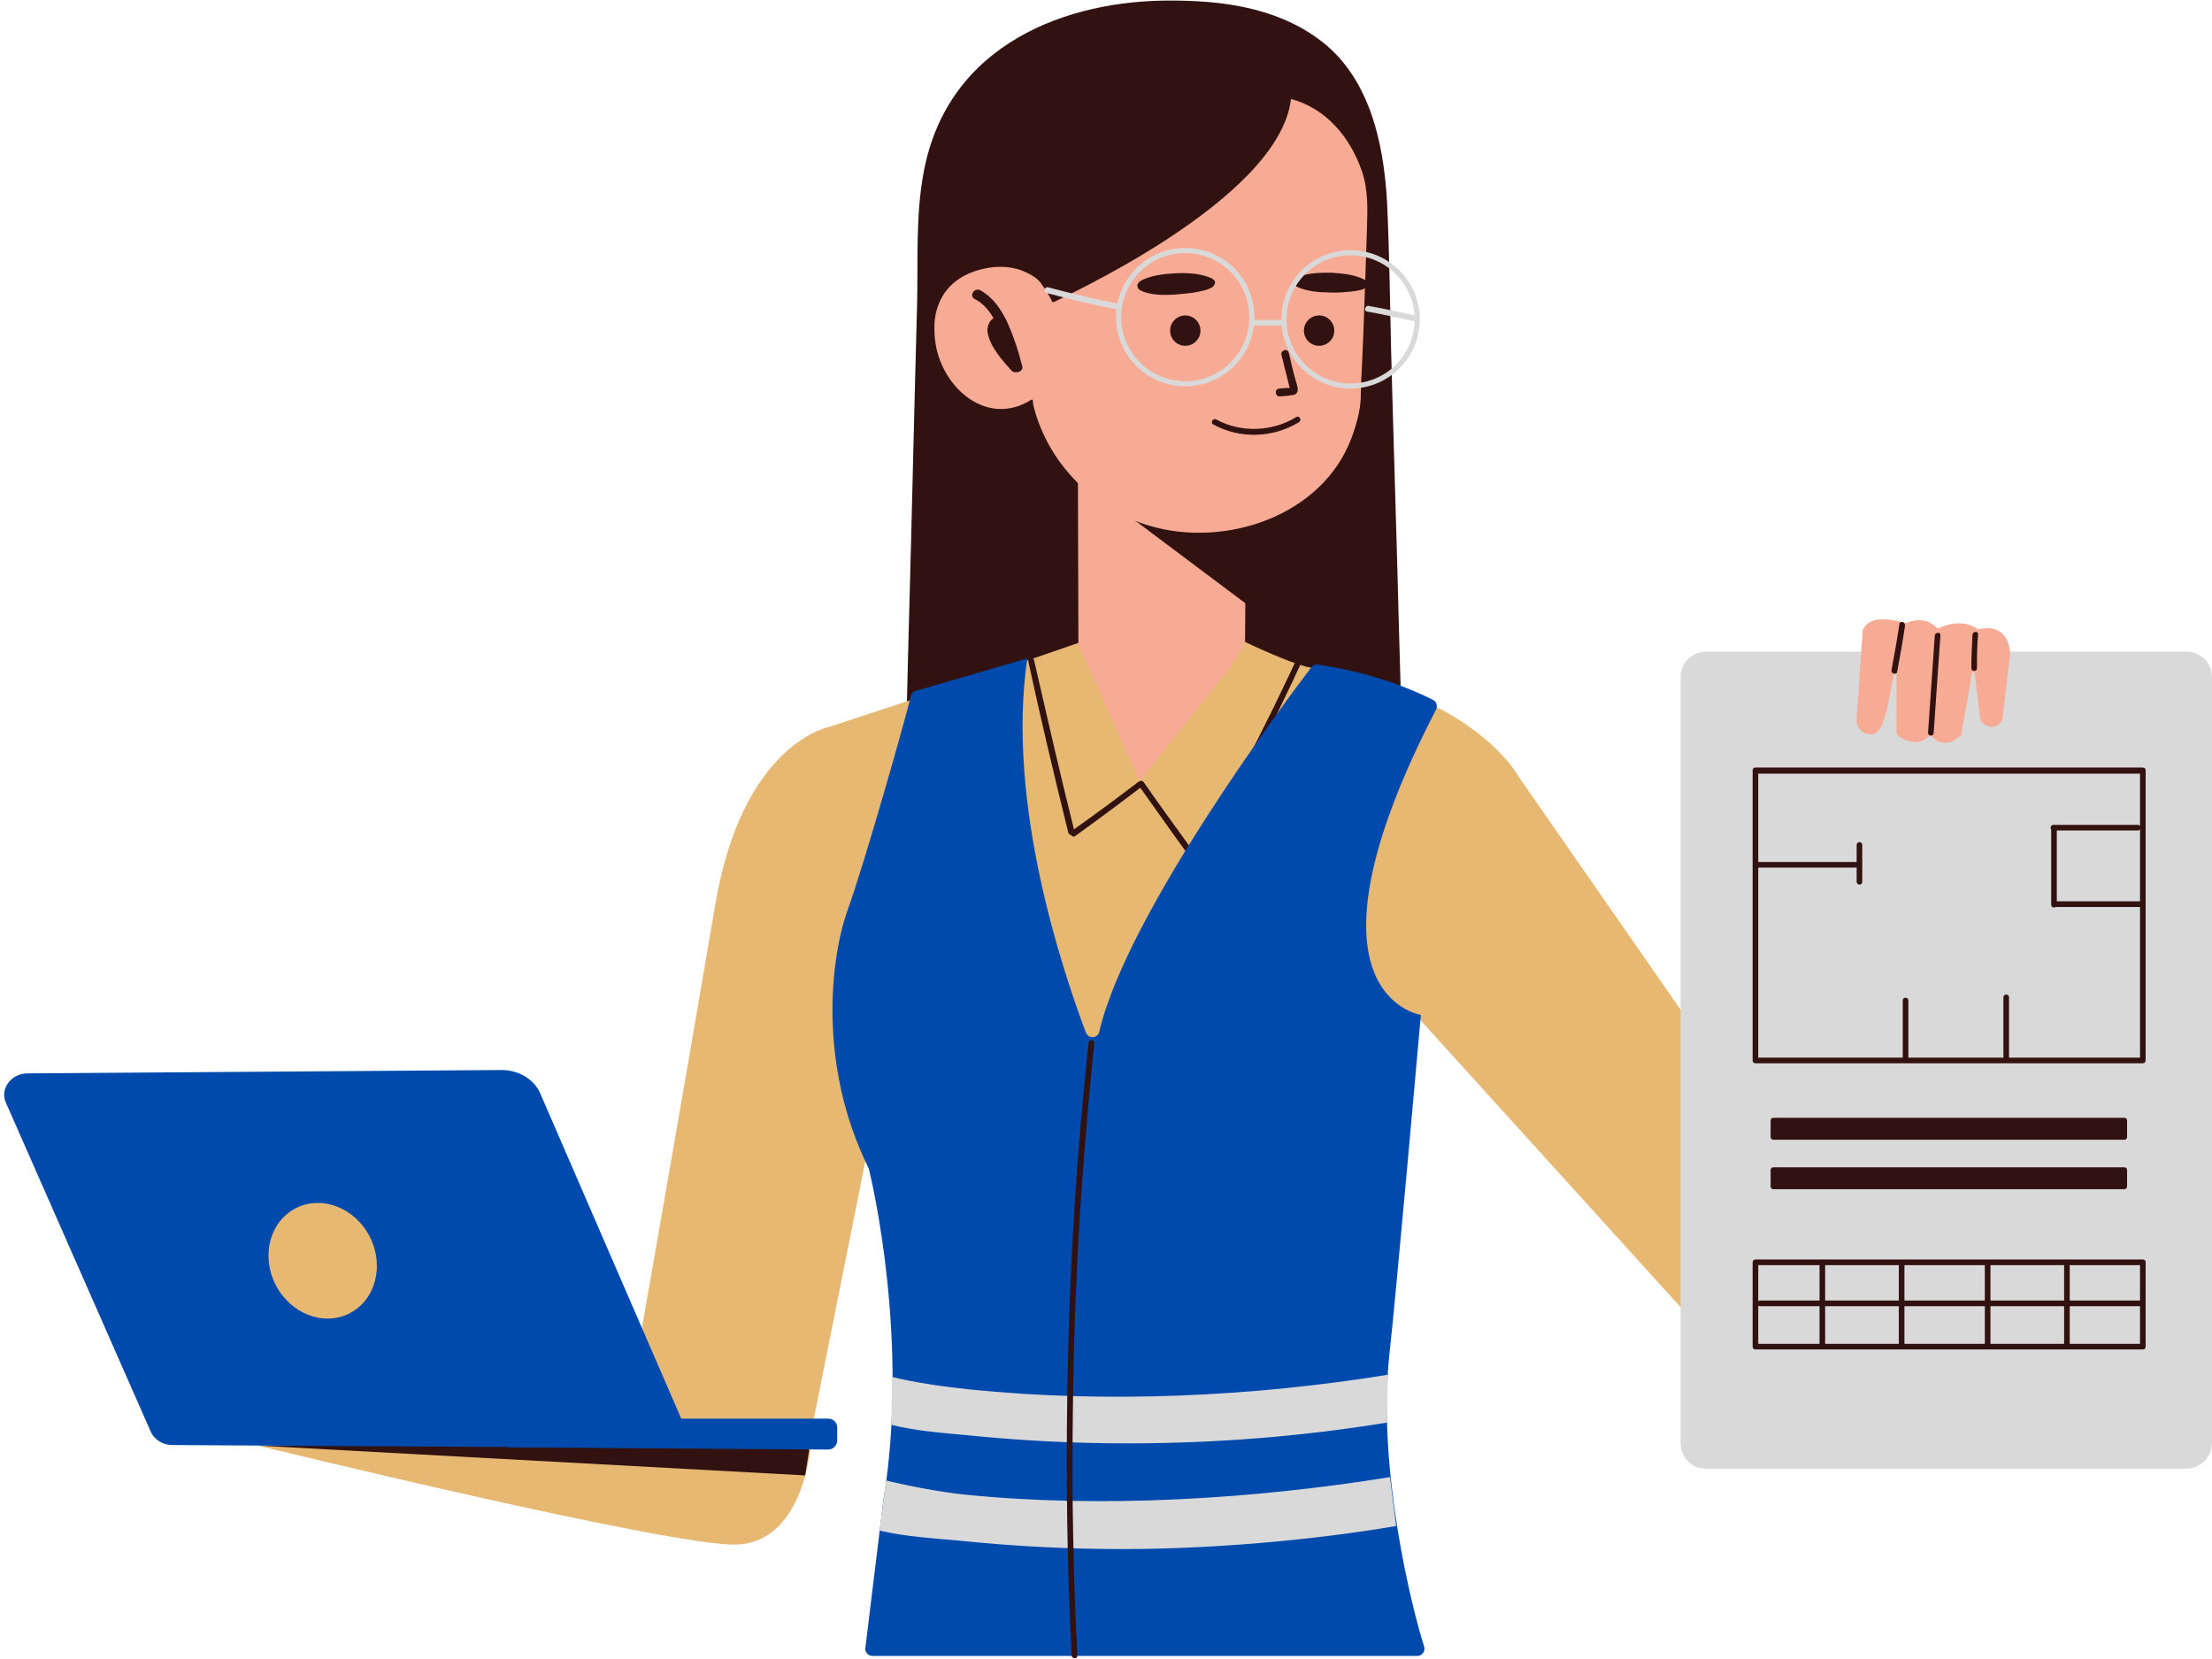
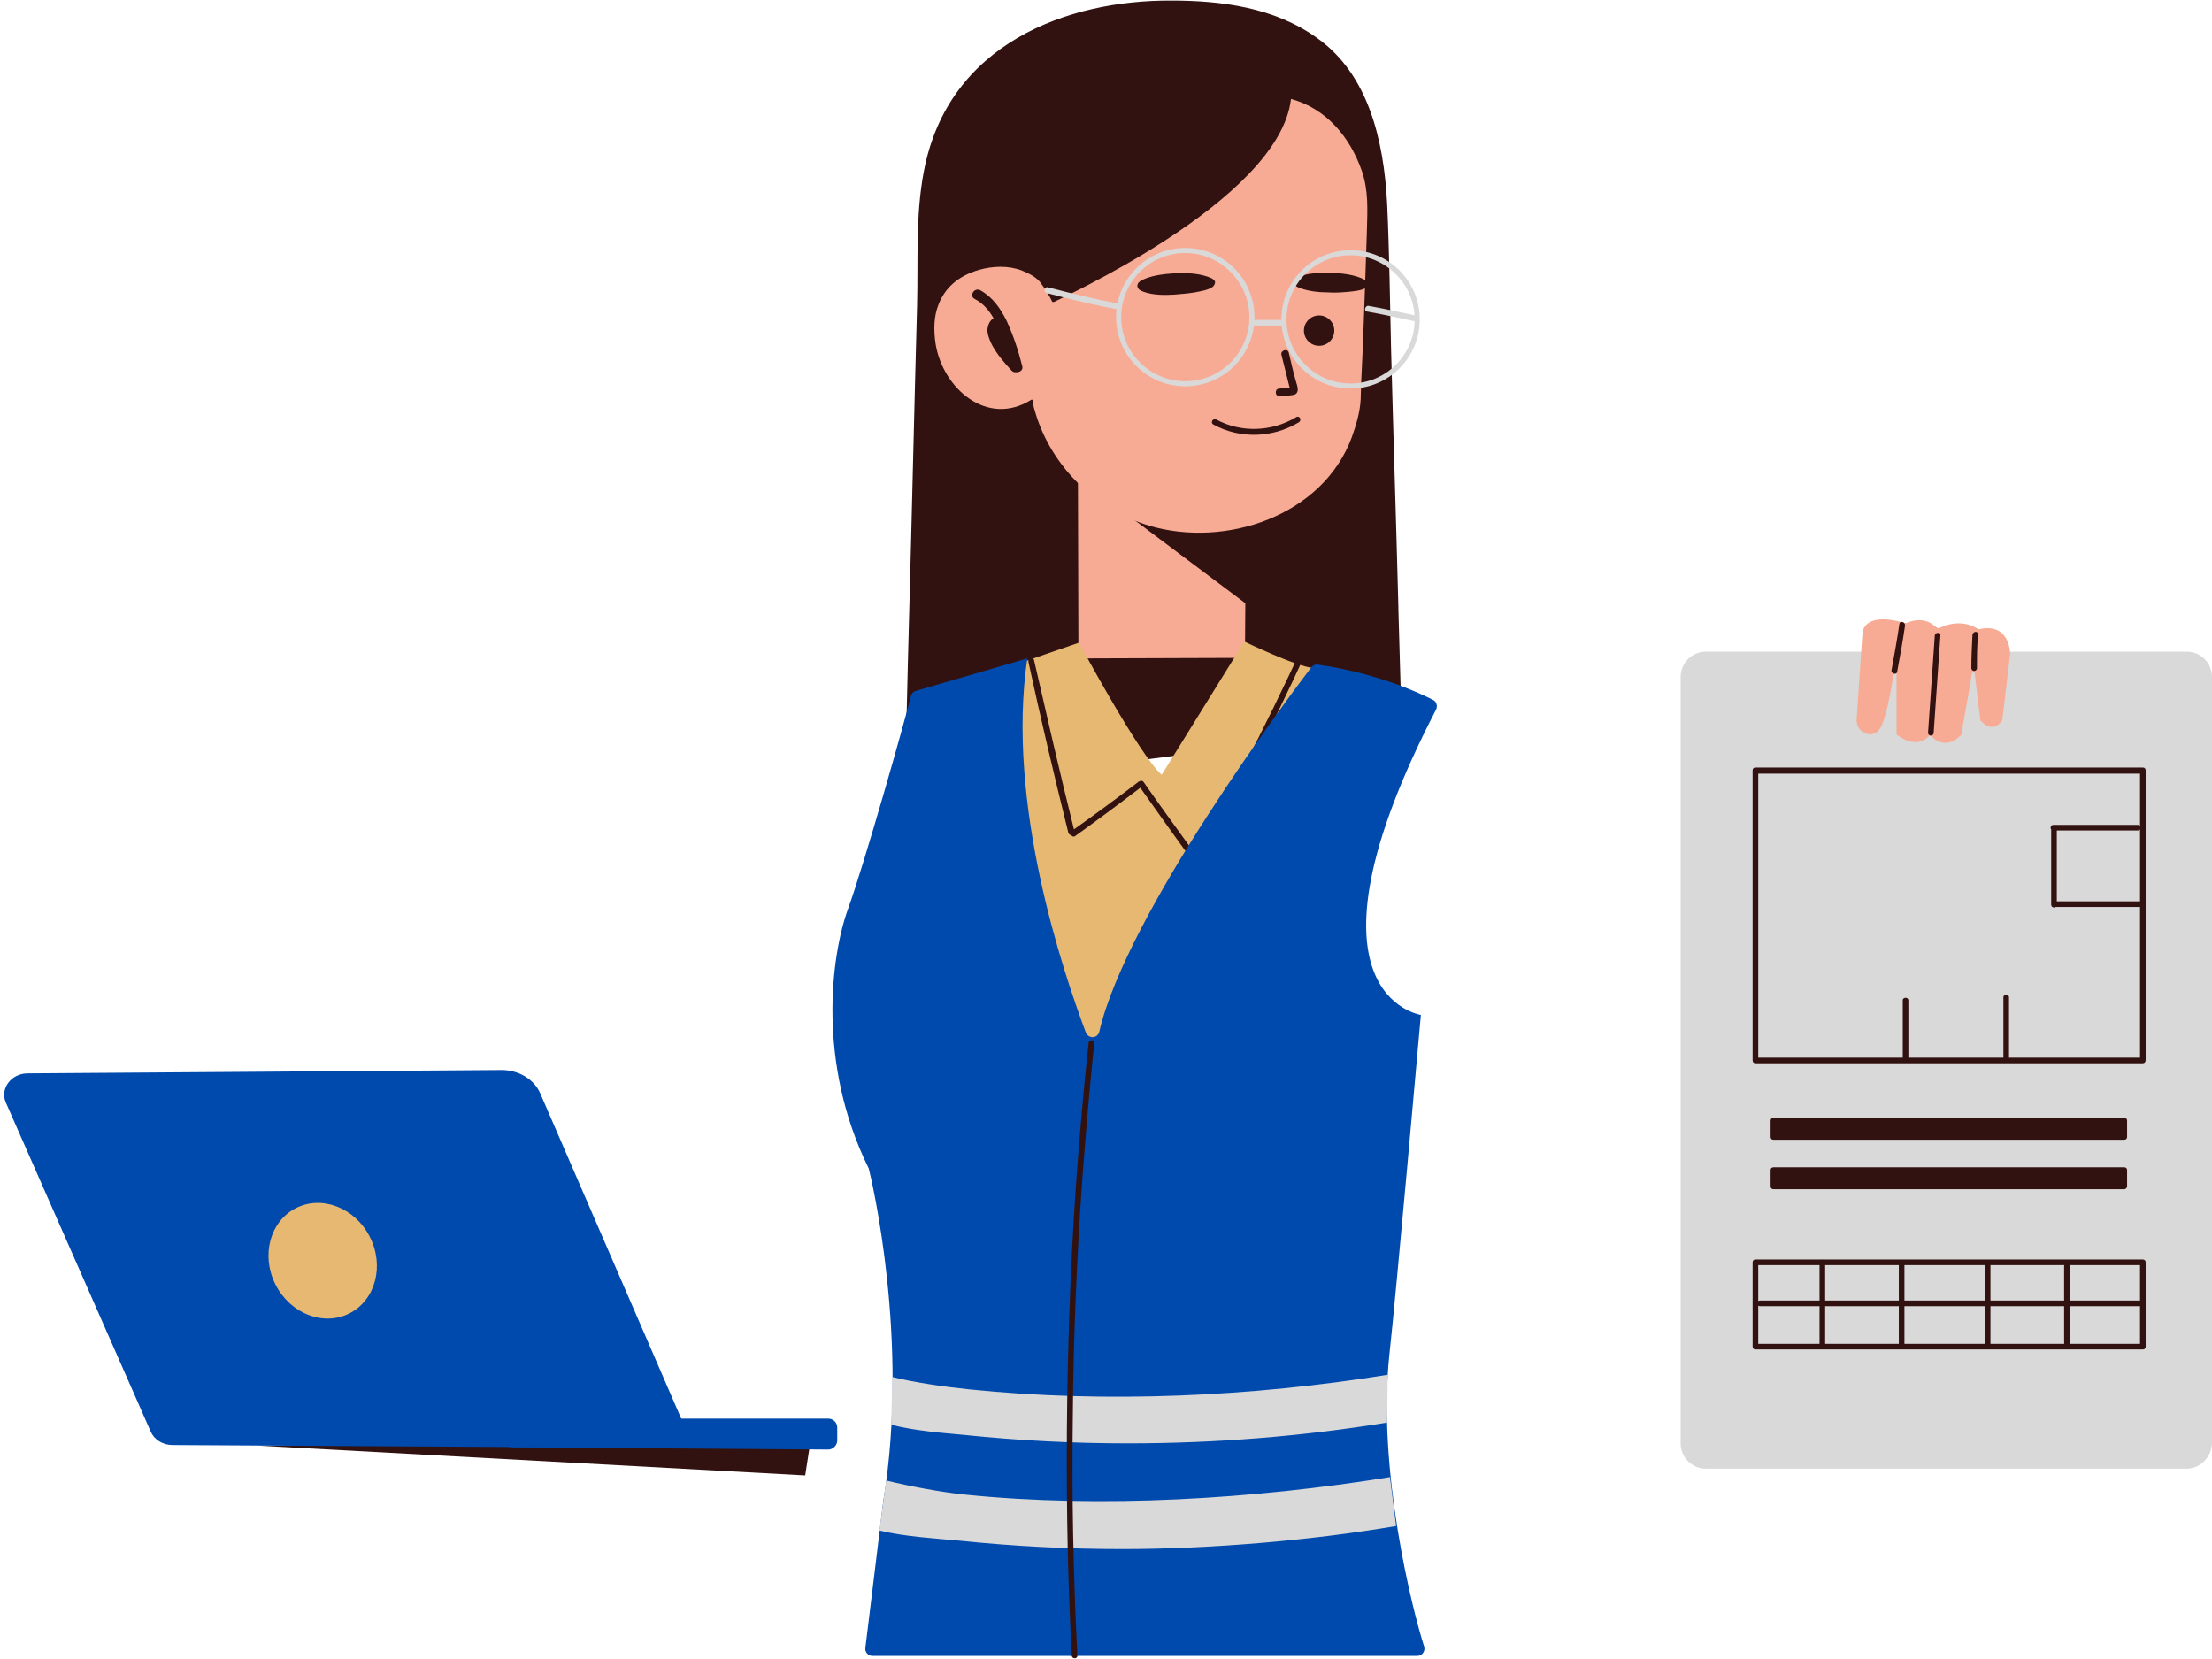
<svg xmlns="http://www.w3.org/2000/svg" fill="#000000" height="295.1" preserveAspectRatio="xMidYMid meet" version="1" viewBox="-0.7 0.0 393.4 295.1" width="393.4" zoomAndPan="magnify">
  <g>
    <g>
      <g id="change1_10">
        <path d="M160.2,140.5c0.3-10.5,0.5-21.1,0.8-31.6c0.5-18.2,0.9-36.4,1.4-54.6c0.2-7.9-0.3-16,1.2-23.8 c4.3-22.8,25.6-30.5,44-30.4c8.9,0,18.4,1.2,26,6.7c9,6.4,11.8,18,12.4,29.4c0.4,8.6,0.5,17.3,0.7,25.9 c0.4,15.3,0.9,30.5,1.3,45.8c0,0.1,0,0.3,0,0.4c0,0,0.6,21,0.6,21S160.2,140.5,160.2,140.5z" fill="#321211" />
      </g>
    </g>
    <g>
      <g>
        <g>
          <g id="change2_2">
            <path d="M220.6,90.4c0.4,0.8,0.1,26.6,0.1,26.6l-29.6,0.1L191,81.9L220.6,90.4z" fill="#f8ab94" />
          </g>
        </g>
      </g>
    </g>
    <g>
      <g>
        <g>
          <g id="change1_12">
            <path d="M222 108.2L197.2 89.6 221.9 90.6z" fill="#321211" />
          </g>
        </g>
      </g>
    </g>
    <g>
      <g>
        <g>
          <g id="change2_4">
            <path d="M228.9,17.6c6.3,1.7,10.5,6.8,12.6,12.8c1.2,3.5,1,6.9,0.9,10.6c-0.1,3-0.2,6-0.3,9 c-0.2,5.9-0.4,11.7-0.7,17.6c0,1.1-0.1,2.2-0.1,3.3c-0.1,2.3-0.8,4.7-1.6,6.9c-5.2,14-22.5,19.7-36,15.7 c-9.4-2.8-17.3-10.4-20.2-19.9c-0.2-0.7-0.5-1.5-0.5-2.3c0-0.2-0.2-0.3-0.3-0.2c-7.8,4.9-15.7-2-17-9.9c-0.4-2.6-0.3-5,0.5-7 c1.1-2.9,3.4-5.1,7.2-6.2c2.5-0.7,5.2-0.8,7.6,0.1c1.2,0.5,2.5,1.1,3.3,2.1c1,1.3,1.9,2.9,2.1,3.4c0,0.1,0.1,0.1,0.2,0.1h0.2 C186.4,53.7,226.8,35.9,228.9,17.6" fill="#f8ab94" />
          </g>
        </g>
      </g>
    </g>
    <g>
      <g>
        <g>
          <g id="change1_6">
-             <circle cx="210.1" cy="58.8" fill="#321211" r="2.7" />
-           </g>
+             </g>
        </g>
      </g>
    </g>
    <g>
      <g>
        <g>
          <g id="change1_23">
            <circle cx="233.9" cy="58.8" fill="#321211" r="2.7" />
          </g>
        </g>
      </g>
    </g>
    <g>
      <g>
        <g>
          <g id="change1_20">
            <path d="M226.9,69.1c0.4,0,0.8-0.1,1.2-0.1c0.1,0,0.4,0,0.6,0c0-0.1-0.1-0.2-0.1-0.3c-0.1-0.3-0.1-0.5-0.2-0.8 c-0.1-0.5-0.3-1.1-0.4-1.6c-0.3-1.1-0.5-2.1-0.8-3.2c-0.2-0.8,1.1-1.2,1.3-0.4c0.4,1.7,0.8,3.5,1.3,5.2 c0.2,0.7,0.7,1.9-0.3,2.3c-0.4,0.1-0.8,0.1-1.3,0.2l-1.3,0.1c-0.4,0-0.7-0.3-0.7-0.7C226.2,69.3,226.5,69.1,226.9,69.1z" fill="#321211" />
          </g>
        </g>
      </g>
    </g>
    <g>
      <g>
        <g>
          <g id="change1_21">
            <path d="M242.1,49.8C242.1,49.8,242.1,49.9,242.1,49.8c0.3,0.2,0.5,0.4,0.5,0.7c0,0.3-0.2,0.6-0.4,0.7 c-0.8,0.5-2.2,0.6-3.1,0.7c-1.2,0.1-2.4,0.2-3.6,0.1c-1.7,0-3.5-0.2-5.1-0.8c-0.2-0.1-0.5-0.2-0.7-0.4 c-0.5-0.5-0.3-1.1,0.3-1.4c1.6-0.9,4.2-0.9,6-0.9C237.8,48.6,240.3,48.8,242.1,49.8z" fill="#321211" />
          </g>
        </g>
      </g>
    </g>
    <g>
      <g>
        <g>
          <g id="change1_7">
            <path d="M214.8,49.5C214.8,49.5,214.9,49.5,214.8,49.5c0.3,0.2,0.6,0.4,0.6,0.7c0,0.3-0.2,0.6-0.4,0.8 c-0.8,0.6-2.2,0.8-3.2,1c-1.2,0.2-2.5,0.3-3.7,0.4c-1.8,0.1-3.7,0.1-5.4-0.5c-0.3-0.1-0.5-0.2-0.8-0.4 c-0.5-0.5-0.4-1.1,0.2-1.5c1.6-1,4.3-1.3,6.2-1.4C210.3,48.5,212.9,48.6,214.8,49.5z" fill="#321211" />
          </g>
        </g>
      </g>
    </g>
    <g>
      <g>
        <g>
          <g id="change1_18">
            <path d="M173.6,51.6c2.2,1.2,3.6,3.2,4.7,5.4c1.2,2.6,2.1,5.3,2.8,8.1c0.2,0.7-0.4,1.1-1,1.1c0,0-0.1,0-0.1,0 l-0.2,0c0,0,0,0,0,0c-0.2,0-0.4-0.1-0.6-0.3c-1.3-1.4-2.6-2.9-3.5-4.6c-0.4-0.8-0.8-1.8-0.8-2.7c0.1-0.8,0.4-1.6,1.1-2 c-0.8-1.4-1.8-2.6-3.3-3.4C171.6,52.7,172.5,51.1,173.6,51.6z" fill="#321211" />
          </g>
        </g>
      </g>
    </g>
    <g>
      <g id="change3_1">
        <path d="M191.2,114.3c0,0,10.6,19.8,14.7,23.5l14.7-23.7c0,0,9.3,4.5,12.3,4.7l-6.6,75h-48.6l-1-74.5L191.2,114.3 z" fill="#e7b872" />
      </g>
    </g>
    <g>
      <g id="change3_3">
-         <path d="M232.8,118.9c28.7,4.5,36.5,19.1,36.5,19.1l30.3,43.6l0.6,53.1l-48.4-53.4l-74.2,12.7l-23.3,7l-10.4,52 l-33.5-0.6l2.1-10.7c0,0,9.1-51.8,14-80.8s20.5-31.7,20.5-31.7l29.5-9.7" fill="#e7b872" />
-       </g>
+         </g>
    </g>
    <g>
      <g id="change2_3">
-         <path d="M191 114.4L202 138.9 217.6 119.3 220.8 114.3z" fill="#f8ab94" />
-       </g>
+         </g>
    </g>
    <g>
      <g id="change1_2">
        <path d="M229.8,74.2c-4.3,2.6-9.8,2.8-14.2,0.4c-0.6-0.3-1.1,0.6-0.5,0.9c4.7,2.6,10.6,2.4,15.2-0.4 C230.9,74.7,230.4,73.8,229.8,74.2z" fill="#321211" />
      </g>
    </g>
    <g>
      <g id="change4_4">
        <path d="M210.1,68.7c-6.8,0-12.3-5.5-12.3-12.3s5.5-12.3,12.3-12.3s12.3,5.5,12.3,12.3S216.9,68.7,210.1,68.7z M210.1,45c-6.3,0-11.4,5.1-11.4,11.4s5.1,11.4,11.4,11.4s11.4-5.1,11.4-11.4S216.3,45,210.1,45z" fill="#d9d9d9" />
      </g>
    </g>
    <g>
      <g id="change4_6">
        <path d="M239.5,69.1c-6.8,0-12.3-5.5-12.3-12.3s5.5-12.3,12.3-12.3c6.8,0,12.3,5.5,12.3,12.3 S246.3,69.1,239.5,69.1z M239.5,45.4c-6.3,0-11.4,5.1-11.4,11.4s5.1,11.4,11.4,11.4s11.4-5.1,11.4-11.4S245.7,45.4,239.5,45.4z" fill="#d9d9d9" />
      </g>
    </g>
    <g>
      <g id="change4_7">
        <path d="M227.4,56.9h-5c-0.7,0-0.7,1,0,1h5C228.1,57.9,228.1,56.9,227.4,56.9z" fill="#d9d9d9" />
      </g>
    </g>
    <g>
      <g id="change4_5">
        <path d="M198.2,54c-4.2-0.8-8.3-1.8-12.5-2.9c-0.6-0.2-0.9,0.8-0.3,1c4.1,1.1,8.3,2.1,12.5,2.9 C198.5,55.1,198.8,54.1,198.2,54z" fill="#d9d9d9" />
      </g>
    </g>
    <g>
      <g id="change4_2">
        <path d="M251,56.1c-2.8-0.6-5.5-1.2-8.3-1.7c-0.6-0.1-0.9,0.9-0.3,1c2.8,0.5,5.5,1.1,8.3,1.7 C251.4,57.2,251.6,56.2,251,56.1z" fill="#d9d9d9" />
      </g>
    </g>
    <g>
      <g id="change4_8">
        <path d="M388.2,261.2h-85.5c-2.5,0-4.5-2-4.5-4.5V120.4c0-2.5,2-4.5,4.5-4.5h85.5c2.5,0,4.5,2,4.5,4.5v136.3 C392.6,259.2,390.6,261.2,388.2,261.2z" fill="#d9d9d9" />
      </g>
    </g>
    <g>
      <g id="change3_4">
-         <path d="M143.4,257.8c0,0-1.4,16.6-13.2,16.9c-11.9,0.3-85-17.6-85-17.6L143.4,257.8z" fill="#e7b872" />
-       </g>
+         </g>
    </g>
    <g>
      <g id="change2_1">
        <path d="M330.6,111.9c-0.1,0.8-0.8,11.9-1.1,16c-0.1,1.4,0.9,2.6,2.3,2.7c0.7,0,1.3-0.2,1.9-1.1 c1-1.6,1.8-6.2,2.4-9.6c0.1-0.3,0.5-0.3,0.5,0v10.6c0,0.1,0,0.2,0.1,0.2c0.6,0.5,3.5,2.5,5.7,0.2c0.1-0.1,0.3-0.1,0.4,0 c0.6,0.7,2.6,2.4,5.2-0.1c0,0,0.1-0.1,0.1-0.1c0.1-0.8,1.4-7.6,1.9-10.9c0.1-0.3,0.5-0.3,0.5,0l1,8.3c0,0.1,0,0.1,0.1,0.1 c0.3,0.4,2.2,2.3,3.8-0.1l1.4-11.8c0,0,0,0,0,0c0-0.3-0.1-5.6-5.5-4.4c-0.1,0-0.1,0-0.2,0c-0.5-0.4-3.2-2-6.9-0.2 c-0.1,0-0.2,0.1-0.3,0c-0.7-0.4-2.1-2.3-5.6-0.9c-0.1,0-0.2,0-0.3,0c-1.2-0.4-6.1-1.7-7.3,1.1 C330.6,111.8,330.6,111.9,330.6,111.9z" fill="#f8ab94" />
      </g>
    </g>
    <g>
      <g id="change1_11">
        <path d="M45.1 257.1L142.5 262.4 143.4 256.6z" fill="#321211" />
      </g>
    </g>
    <g id="change1_8">
      <path d="M343.4,113c-0.4,5.8-0.8,11.6-1.2,17.3c0,0.7,1,0.7,1,0c0.4-5.8,0.8-11.6,1.2-17.3 C344.5,112.4,343.5,112.4,343.4,113z" fill="#321211" />
    </g>
    <g id="change1_14">
      <path d="M337.1,111c-0.4,2.7-0.9,5.5-1.4,8.2c-0.1,0.6,0.9,0.9,1,0.3c0.5-2.7,1-5.4,1.4-8.2 C338.2,110.6,337.2,110.3,337.1,111z" fill="#321211" />
    </g>
    <g id="change1_24">
      <path d="M350.1,112.9c-0.1,2-0.2,3.9-0.2,5.9c0,0.7,1,0.7,1,0c0-2,0-3.9,0.2-5.9 C351.2,112.2,350.2,112.2,350.1,112.9z" fill="#321211" />
    </g>
    <g id="change1_9">
      <path d="M380.4,189.1h-68.9c-0.3,0-0.5-0.2-0.5-0.5V137c0-0.3,0.2-0.5,0.5-0.5h68.9c0.3,0,0.5,0.2,0.5,0.5v51.5 C380.9,188.9,380.7,189.1,380.4,189.1z M312,188.1h67.9v-50.5H312V188.1z" fill="#321211" />
    </g>
    <g fill="#321211" id="change1_16">
      <path d="M314.7 199.3H377.1V202.2H314.7z" fill="inherit" />
      <path d="M377.1,202.7h-62.4c-0.3,0-0.5-0.2-0.5-0.5v-2.9c0-0.3,0.2-0.5,0.5-0.5h62.4c0.3,0,0.5,0.2,0.5,0.5v2.9 C377.6,202.5,377.4,202.7,377.1,202.7z M315.2,201.7h61.4v-1.8h-61.4V201.7z" fill="inherit" />
    </g>
    <g fill="#321211" id="change1_22">
      <path d="M314.7 208.1H377.1V211H314.7z" fill="inherit" />
      <path d="M377.1,211.5h-62.4c-0.3,0-0.5-0.2-0.5-0.5v-2.9c0-0.3,0.2-0.5,0.5-0.5h62.4c0.3,0,0.5,0.2,0.5,0.5v2.9 C377.6,211.2,377.4,211.5,377.1,211.5z M315.2,210.4h61.4v-1.8h-61.4V210.4z" fill="inherit" />
    </g>
    <g id="change1_1">
      <path d="M337.7,177.9v10.3c0,0.7,1,0.7,1,0v-10.3C338.7,177.3,337.7,177.3,337.7,177.9z" fill="#321211" />
    </g>
    <g id="change1_17">
      <path d="M355.6,177.4V188c0,0.7,1,0.7,1,0v-10.6C356.6,176.7,355.6,176.7,355.6,177.4z" fill="#321211" />
    </g>
    <g id="change1_25">
-       <path d="M329.5,150.3v3c0,0,0,0,0,0H312c-0.7,0-0.7,1,0,1h17.5c0,0,0,0,0,0v2.5c0,0.7,1,0.7,1,0v-6.5 C330.5,149.6,329.5,149.6,329.5,150.3z" fill="#321211" />
-     </g>
+       </g>
    <g id="change1_3">
      <path d="M380.1,160.3h-15v-12.6h14.4c0.7,0,0.7-1,0-1h-15c-0.5,0-0.6,0.6-0.4,0.8v13.4c0,0.5,0.6,0.6,0.8,0.4h15.2 C380.8,161.3,380.8,160.3,380.1,160.3z" fill="#321211" />
    </g>
    <g id="change1_19">
      <path d="M380.4,240h-68.9c-0.3,0-0.5-0.2-0.5-0.5v-15c0-0.3,0.2-0.5,0.5-0.5h68.9c0.3,0,0.5,0.2,0.5,0.5v15 C380.9,239.8,380.7,240,380.4,240z M312,239h67.9V225H312V239z" fill="#321211" />
    </g>
    <g id="change1_4">
      <path d="M380.3,231.3h-12.9v-6.1c0-0.7-1-0.7-1,0v6.1h-13.1V225c0-0.7-1-0.7-1,0v6.3H338V225c0-0.7-1-0.7-1,0v6.3 h-13.1v-6.8c0-0.6-1-0.6-1,0v6.8h-10.6c-0.7,0-0.7,1,0,1h10.6v7c0,0.6,1,0.6,1,0v-7H337v7.1c0,0.7,1,0.7,1,0v-7.1h14.3v7 c0,0.7,1,0.7,1,0v-7h13.1v6.5c0,0.7,1,0.7,1,0v-6.5h12.9C381,232.3,381,231.3,380.3,231.3z" fill="#321211" />
    </g>
    <g id="change1_15">
      <path d="M211,150.7c-2.8-3.9-5.6-7.7-8.3-11.6c-0.2-0.3-0.6-0.3-0.8-0.1c-0.1,0-0.2,0-0.2,0.1 c-3.8,2.9-7.6,5.7-11.4,8.4c-2.5-10-4.8-20.1-7.1-30.1c-0.1-0.6-1.1-0.4-1,0.3c2.2,10.2,4.6,20.3,7.1,30.4 c0.1,0.3,0.3,0.4,0.5,0.4c0.1,0.2,0.4,0.4,0.7,0.2c3.9-2.8,7.8-5.7,11.6-8.6c2.7,3.8,5.3,7.5,8,11.2 C210.5,151.7,211.4,151.2,211,150.7z" fill="#321211" />
    </g>
    <g id="change1_5">
      <path d="M231.1,114.6c-3.4,7.5-7,14.8-10.8,22.1c-0.3,0.6,0.6,1.1,0.9,0.5c3.8-7.2,7.4-14.6,10.8-22.1 C232.2,114.5,231.3,114,231.1,114.6z" fill="#321211" />
    </g>
    <g>
      <g id="change5_1">
        <path d="M146.6,257.8l-56.3-0.4c-0.9,0-1.6-0.7-1.6-1.6v-1.9c0-0.9,0.7-1.6,1.6-1.6h56.3c0.9,0,1.6,0.7,1.6,1.6 v2.3C148.2,257,147.5,257.8,146.6,257.8z" fill="#004aad" />
      </g>
    </g>
    <g>
      <g id="change5_3">
        <path d="M120.5,252.4l-25.1-57.9c-1.1-2.6-3.9-4.2-6.9-4.2l-84.3,0.6c-2.9,0-4.9,2.7-3.9,5.1l25.8,58.6 c0.6,1.4,2.1,2.4,3.9,2.4l86.6,0.5C119.5,257.5,121.6,254.9,120.5,252.4z" fill="#004aad" />
      </g>
    </g>
    <g>
      <g id="change3_2">
        <ellipse cx="56.7" cy="224.2" fill="#e7b872" rx="9.4" ry="10.5" transform="rotate(-27.114 56.744 224.235)" />
      </g>
    </g>
  </g>
  <g>
    <g>
      <g id="change5_2">
        <path d="M162.1,122.9c-0.4,0.1-0.7,0.5-0.8,0.9c-1.1,4.5-8.2,29.6-11.2,37.9c-3,8.3-5.5,27.3,3.6,45.9 c0,0.1,0.1,0.1,0.1,0.2c0.5,1.9,7.3,30.6,2.6,59.1l-3.2,26.2c-0.1,0.7,0.5,1.4,1.2,1.4h97c0.8,0,1.4-0.8,1.2-1.6 c-2.1-6.5-8.4-31.5-6.2-52c1.2-10.7,5.6-60.4,5.6-60.4s-23.6-3.5,2.7-54.3c0.3-0.6,0.1-1.4-0.5-1.7c-2.7-1.4-10.2-4.8-20.5-6.3 c-0.4-0.1-0.9,0.1-1.2,0.5c-3.9,5.1-32.8,43.7-37.7,64.8c-0.3,1.2-1.9,1.3-2.4,0.1c-4.1-11-14.2-40.7-10.4-66.5c0-0.1,0.1,0,0,0 L162.1,122.9z" fill="#004aad" />
      </g>
    </g>
    <g>
      <g id="change4_3">
        <path d="M199.8,256.7c-9.7,0-19.3-0.5-29-1.5c-4.3-0.4-8.5-0.7-13-1.8l0.2-8.5c4,1,9.7,1.8,13.7,2.2 c24.3,2.5,50.3,1.3,74.4-2.6L246,253C230.7,255.5,215.3,256.7,199.8,256.7z" fill="#d9d9d9" />
      </g>
    </g>
    <g>
      <g id="change4_1">
        <path d="M198.9,275.5c-9.7,0-19.3-0.5-29-1.5c-4.3-0.4-9.7-0.7-14.2-1.8l1.2-8.9c4,1,9.9,2.1,13.9,2.5 c24.3,2.5,51.6,0.8,75.7-3.1l1.1,8.7C232.3,274,214.4,275.5,198.9,275.5z" fill="#d9d9d9" />
      </g>
    </g>
    <g>
      <g id="change1_13">
        <path d="M191.8,209.5c0.6-8,1.3-16,2.1-24c0.1-0.7-1-0.6-1,0c-1.5,14.1-2.6,28.2-3.2,42.4 c-0.6,14.2-0.8,28.3-0.6,42.5c0.1,8,0.4,16,0.8,24c0,0.7,1.1,0.7,1,0c-0.7-14.2-1-28.3-0.8-42.5 C190.2,237.8,190.8,223.6,191.8,209.5z" fill="#321211" />
      </g>
    </g>
  </g>
</svg>